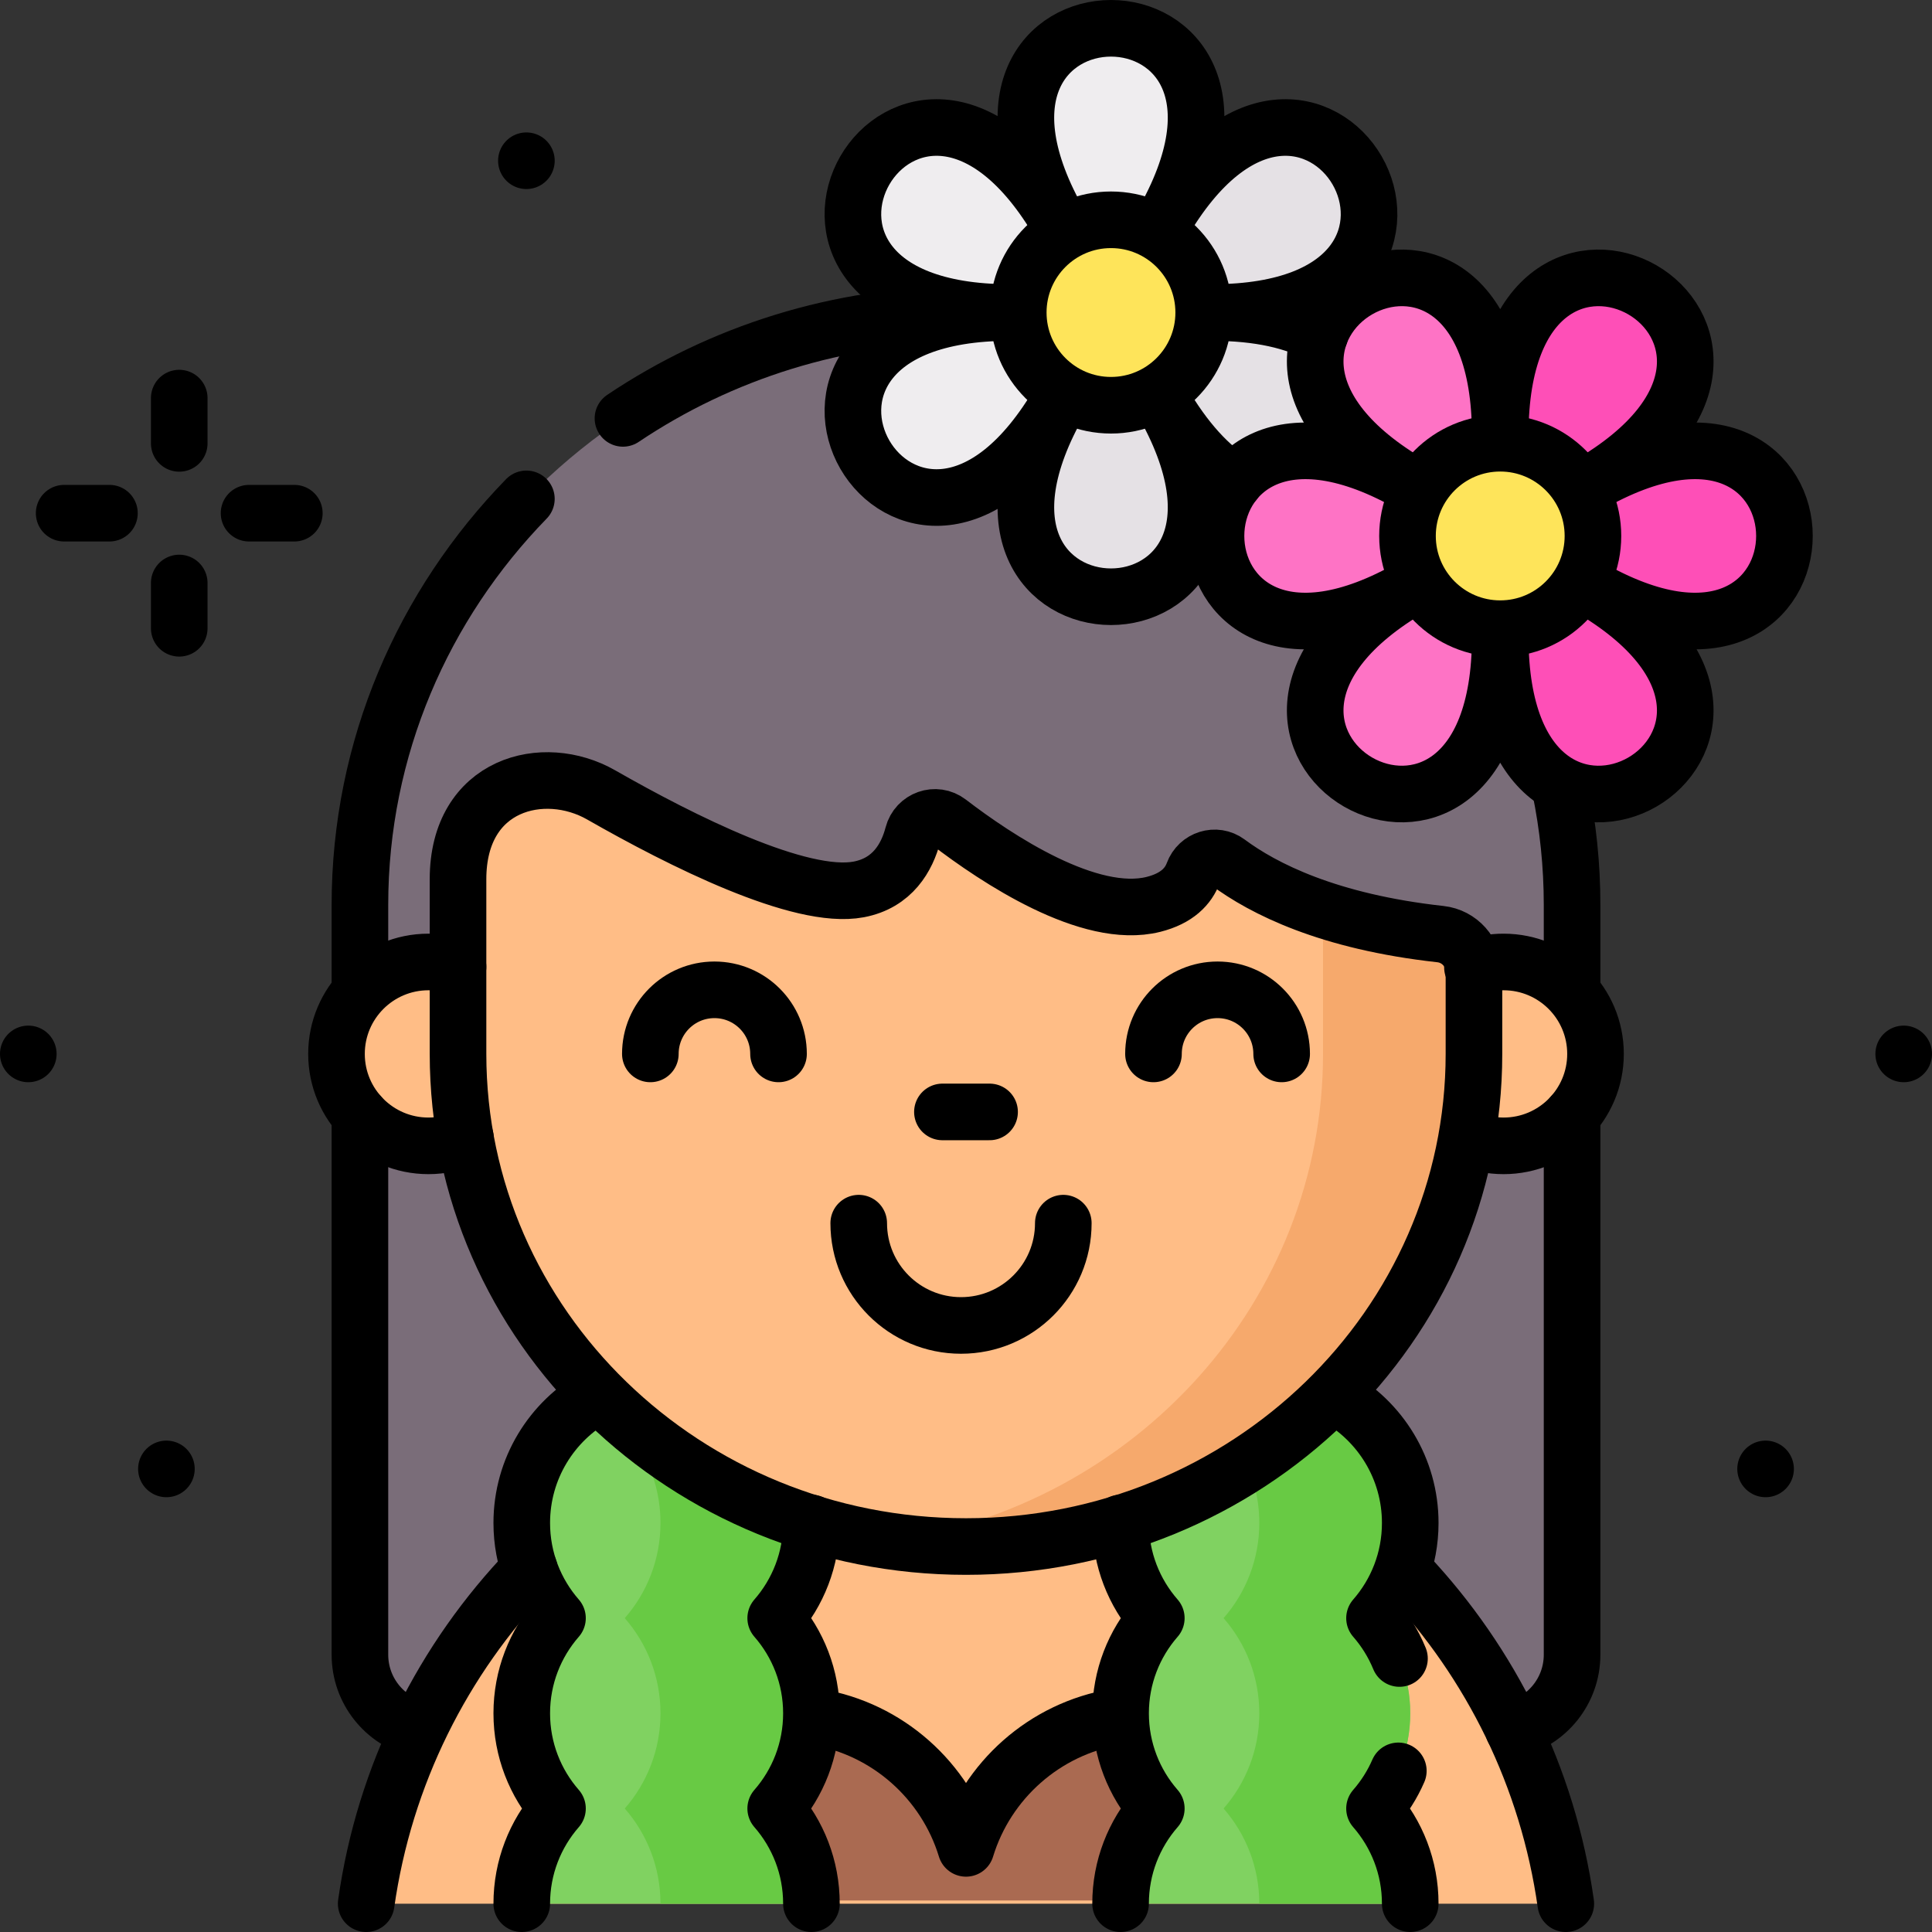
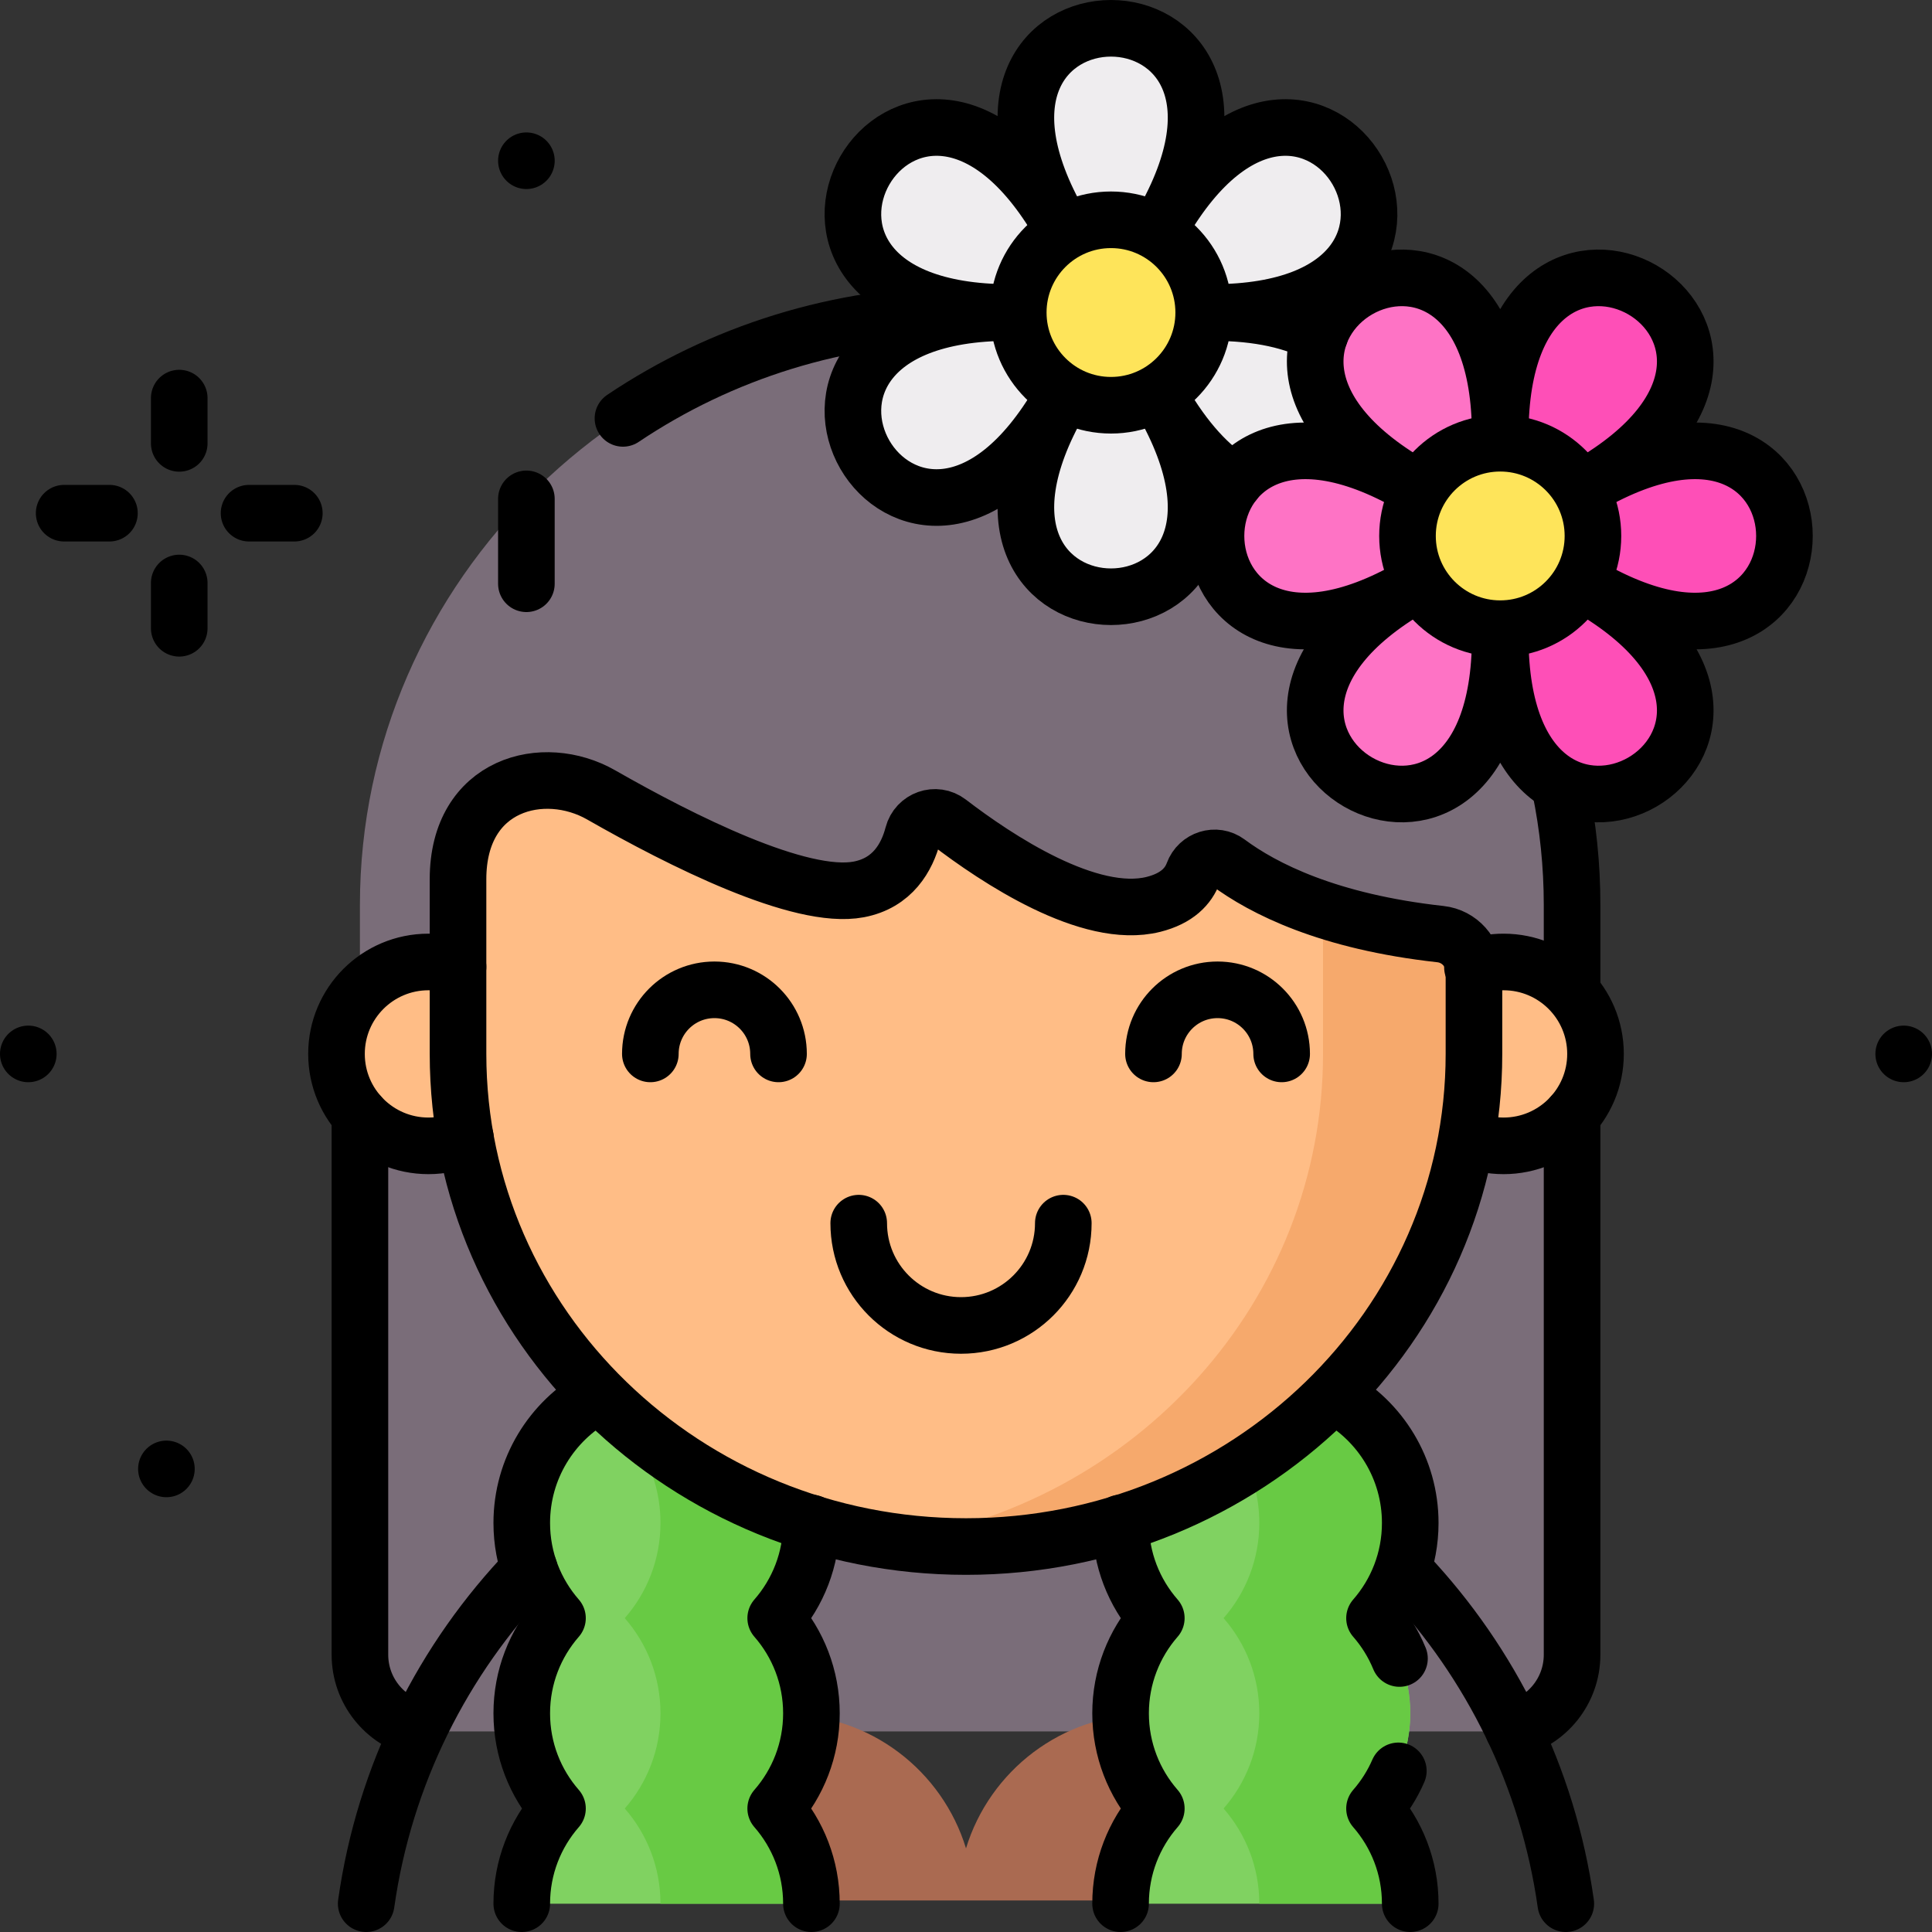
<svg xmlns="http://www.w3.org/2000/svg" version="1.1" id="Layer_1" x="0px" y="0px" viewBox="0 0 512 512" style="enable-background:new 0 0 512 512;" xml:space="preserve" width="512" height="512">
  <rect x="0" y="0" width="512" height="512" fill="#333333" stroke="none" />
  <g>
    <g>
      <g>
        <g>
          <g>
            <g>
              <g>
                <g>
                  <g>
                    <g>
                      <g>
                        <path style="fill:#7A6D79;" d="M396.27,458.85c11.237,0,20.346-9.109,20.346-20.346V239.816&#10;&#09;&#09;&#09;&#09;&#09;&#09;&#09;&#09;&#09;&#09;&#09;&#09;c0-86.283-72.052-156.479-160.616-156.479S95.384,153.533,95.384,239.816v198.689c0,11.237,9.109,20.346,20.346,20.346&#10;&#09;&#09;&#09;&#09;&#09;&#09;&#09;&#09;&#09;&#09;&#09;&#09;H396.27z" />
                        <g>
                          <g>
                            <g>
                              <g>
-                                 <path style="fill:#FFBD86;" d="M414.954,504.5C403.946,426.557,336.981,366.598,256,366.598&#10;&#09;&#09;&#09;&#09;&#09;&#09;&#09;&#09;&#09;&#09;&#09;&#09;&#09;&#09;&#09;&#09;S108.054,426.557,97.046,504.5H414.954z" />
-                               </g>
+                                 </g>
                              <g>
                                <g>
                                  <circle style="fill:#FFBD86;" cx="113.539" cy="279.297" r="24.365" />
                                  <circle style="fill:#FFBD86;" cx="398.461" cy="279.297" r="24.365" />
                                </g>
                              </g>
                            </g>
                          </g>
                        </g>
                      </g>
                    </g>
                  </g>
                </g>
              </g>
            </g>
            <g>
              <line style="fill:#FFBD86;" x1="177.555" y1="386.305" x2="177.555" y2="465" />
              <line style="fill:#FFBD86;" x1="334.445" y1="386.305" x2="334.445" y2="465" />
            </g>
            <path style="fill:#AA6A51;" d="M373.727,503.64c0-27.717-42.006-49.326-69.723-49.326c-22.615,0-41.731,14.961-48.004,35.524&#10;&#09;&#09;&#09;&#09;&#09;&#09;c-6.273-20.563-25.389-35.524-48.005-35.524c-27.717,0-69.723,21.609-69.723,49.326H373.727z" />
          </g>
        </g>
      </g>
      <g>
        <path style="fill:#80D261;" d="M215.035,504.5c0-9.659-3.576-18.478-9.467-25.225c5.89-6.746,9.467-15.565,9.467-25.225&#10;&#09;&#09;&#09;&#09;s-3.576-18.478-9.467-25.225c5.89-6.746,9.467-15.565,9.467-25.225c0-21.197-17.184-38.381-38.381-38.381&#10;&#09;&#09;&#09;&#09;c-21.197,0-38.381,17.184-38.381,38.381c0,9.659,3.576,18.478,9.467,25.225c-5.89,6.746-9.467,15.565-9.467,25.225&#10;&#09;&#09;&#09;&#09;s3.576,18.478,9.467,25.225c-5.89,6.746-9.467,15.565-9.467,25.225H215.035z" />
        <path style="fill:#68CA44;" d="M205.568,428.826c5.89-6.746,9.467-15.565,9.467-25.225c0-21.197-17.184-38.381-38.381-38.381&#10;&#09;&#09;&#09;&#09;c-7.328,0-14.175,2.056-20,5.619c11.023,6.744,18.381,18.893,18.381,32.761c0,9.659-3.576,18.478-9.467,25.225&#10;&#09;&#09;&#09;&#09;c5.89,6.746,9.467,15.565,9.467,25.225s-3.576,18.478-9.467,25.224c5.89,6.746,9.467,15.565,9.467,25.225h40&#10;&#09;&#09;&#09;&#09;c0-9.659-3.576-18.478-9.467-25.225c5.89-6.746,9.467-15.565,9.467-25.224S211.458,435.573,205.568,428.826z" />
        <path style="fill:#80D261;" d="M373.727,504.5c0-9.659-3.576-18.478-9.467-25.225c5.89-6.746,9.467-15.565,9.467-25.225&#10;&#09;&#09;&#09;&#09;s-3.576-18.478-9.467-25.225c5.89-6.746,9.467-15.565,9.467-25.225c0-21.197-17.184-38.381-38.381-38.381&#10;&#09;&#09;&#09;&#09;c-21.197,0-38.381,17.184-38.381,38.381c0,9.659,3.576,18.478,9.467,25.225c-5.89,6.746-9.467,15.565-9.467,25.225&#10;&#09;&#09;&#09;&#09;s3.576,18.478,9.467,25.225c-5.89,6.746-9.467,15.565-9.467,25.225H373.727z" />
        <path style="fill:#68CA44;" d="M364.261,428.826c5.891-6.746,9.467-15.565,9.467-25.225c0-21.197-17.184-38.381-38.381-38.381&#10;&#09;&#09;&#09;&#09;c-7.328,0-14.175,2.056-20,5.619c11.023,6.744,18.381,18.893,18.381,32.761c0,9.659-3.576,18.478-9.467,25.225&#10;&#09;&#09;&#09;&#09;c5.89,6.746,9.467,15.565,9.467,25.225s-3.576,18.478-9.467,25.224c5.89,6.746,9.467,15.565,9.467,25.225h40&#10;&#09;&#09;&#09;&#09;c0-9.659-3.576-18.478-9.467-25.225c5.891-6.746,9.467-15.565,9.467-25.224S370.151,435.573,364.261,428.826z" />
      </g>
      <g>
        <path style="fill:#FFBD86;" d="M325.402,228.518c-3.211-2.391-7.786-0.933-9.169,2.824c-1.283,3.484-4.276,6.749-10.55,8.325&#10;&#09;&#09;&#09;&#09;c-16.995,4.267-41.522-12.035-54.271-21.807c-3.435-2.633-8.372-0.868-9.47,3.319c-1.582,6.032-5.38,12.824-14.371,14.528&#10;&#09;&#09;&#09;&#09;c-15.476,2.934-47.025-12.917-68.262-25.054c-15.207-8.691-37.926-3.049-37.926,22.347v46.297v0&#10;&#09;&#09;&#09;&#09;c0,72.101,60.27,130.55,134.617,130.55s134.617-58.449,134.617-130.55v-21.813c0-5.089-3.826-9.376-8.884-9.934&#10;&#09;&#09;&#09;&#09;C352.045,244.277,334.785,235.503,325.402,228.518z" />
      </g>
      <g>
        <path style="fill:#F6A96C;" d="M381.733,247.55c-12.447-1.372-22.702-3.713-31.116-6.482v38.229&#10;&#09;&#09;&#09;&#09;c0,65.51-49.756,119.744-114.617,129.114c6.526,0.943,13.203,1.436,20,1.436c74.347,0,134.617-58.449,134.617-130.55v-21.813&#10;&#09;&#09;&#09;&#09;C390.617,252.395,386.791,248.108,381.733,247.55z" />
      </g>
      <g>
        <g>
          <g>
            <path style="fill:#EFEDEF;" d="M307.802,59.645c40.141-69.527-66.902-69.527-26.761,0&#10;&#09;&#09;&#09;&#09;&#09;&#09;c-40.141-69.527-93.663,23.176-13.38,23.176c-80.283,0-26.761,92.703,13.38,23.176c-40.141,69.527,66.902,69.527,26.761,0&#10;&#09;&#09;&#09;&#09;&#09;&#09;c40.141,69.527,93.663-23.176,13.38-23.176C401.465,82.821,347.943-9.882,307.802,59.645z" />
          </g>
          <g>
-             <path style="fill:#E5E1E5;" d="M281.041,105.997c-40.141,69.527,66.902,69.527,26.761,0&#10;&#09;&#09;&#09;&#09;&#09;&#09;c40.141,69.527,93.663-23.176,13.38-23.176c80.283,0,26.761-92.703-13.38-23.176L281.041,105.997z" />
-           </g>
+             </g>
          <circle style="fill:#FEE45A;" cx="294.421" cy="82.821" r="24.573" />
        </g>
        <g>
          <g>
            <path style="fill:#FE73C5;" d="M420.75,155.413c69.527,40.141,69.527-66.902,0-26.761&#10;&#09;&#09;&#09;&#09;&#09;&#09;c69.527-40.141-23.176-93.663-23.176-13.381c0-80.283-92.703-26.761-23.176,13.381c-69.527-40.141-69.527,66.902,0,26.761&#10;&#09;&#09;&#09;&#09;&#09;&#09;c-69.527,40.141,23.176,93.663,23.176,13.38C397.574,249.077,490.277,195.555,420.75,155.413z" />
          </g>
          <g>
            <path style="fill:#FE4FB7;" d="M397.574,168.794c0,80.283,92.703,26.761,23.176-13.38c69.527,40.141,69.527-66.902,0-26.761&#10;&#09;&#09;&#09;&#09;&#09;&#09;c69.527-40.141-23.176-93.663-23.176-13.381V168.794z" />
          </g>
          <circle style="fill:#FEE45A;" cx="397.574" cy="142.033" r="24.573" />
        </g>
      </g>
      <path style="fill:none;" d="M267.041,303.661" />
    </g>
    <g>
      <g>
        <g>
          <g>
            <g>
              <g>
                <g>
                  <line style="fill:none;stroke:#000000;stroke-width:15;stroke-linecap:round;stroke-linejoin:round;stroke-miterlimit:10;" x1="47.5" y1="105.5" x2="47.5" y2="117.5" />
                  <line style="fill:none;stroke:#000000;stroke-width:15;stroke-linecap:round;stroke-linejoin:round;stroke-miterlimit:10;" x1="47.5" y1="154.5" x2="47.5" y2="166.5" />
                </g>
                <g>
                  <line style="fill:none;stroke:#000000;stroke-width:15;stroke-linecap:round;stroke-linejoin:round;stroke-miterlimit:10;" x1="17" y1="136" x2="29" y2="136" />
                  <line style="fill:none;stroke:#000000;stroke-width:15;stroke-linecap:round;stroke-linejoin:round;stroke-miterlimit:10;" x1="66" y1="136" x2="78" y2="136" />
                </g>
              </g>
            </g>
            <line style="fill:none;stroke:#000000;stroke-width:15;stroke-linecap:round;stroke-linejoin:round;stroke-miterlimit:10;" x1="139.5" y1="42.597" x2="139.5" y2="42.597" />
          </g>
        </g>
        <g>
          <g>
            <g>
              <g>
                <g>
                  <g>
                    <g>
                      <g>
                        <path style="fill:none;stroke:#000000;stroke-width:15;stroke-linecap:round;stroke-linejoin:round;stroke-miterlimit:10;" d="&#10;&#09;&#09;&#09;&#09;&#09;&#09;&#09;&#09;&#09;&#09;&#09;&#09;M416.616,262.313v-22.497c0-10.591-1.086-20.939-3.154-30.945" />
                        <path style="fill:none;stroke:#000000;stroke-width:15;stroke-linecap:round;stroke-linejoin:round;stroke-miterlimit:10;" d="&#10;&#09;&#09;&#09;&#09;&#09;&#09;&#09;&#09;&#09;&#09;&#09;&#09;M401.057,458.284c8.927-2.153,15.559-10.192,15.559-19.78V295.541" />
                        <path style="fill:none;stroke:#000000;stroke-width:15;stroke-linecap:round;stroke-linejoin:round;stroke-miterlimit:10;" d="&#10;&#09;&#09;&#09;&#09;&#09;&#09;&#09;&#09;&#09;&#09;&#09;&#09;M95.384,295.541v142.963c0,9.544,6.571,17.552,15.435,19.749" />
-                         <path style="fill:none;stroke:#000000;stroke-width:15;stroke-linecap:round;stroke-linejoin:round;stroke-miterlimit:10;" d="&#10;&#09;&#09;&#09;&#09;&#09;&#09;&#09;&#09;&#09;&#09;&#09;&#09;M139.498,132.204c-27.327,28.066-44.114,65.965-44.114,107.612v22.497" />
+                         <path style="fill:none;stroke:#000000;stroke-width:15;stroke-linecap:round;stroke-linejoin:round;stroke-miterlimit:10;" d="&#10;&#09;&#09;&#09;&#09;&#09;&#09;&#09;&#09;&#09;&#09;&#09;&#09;M139.498,132.204v22.497" />
                        <path style="fill:none;stroke:#000000;stroke-width:15;stroke-linecap:round;stroke-linejoin:round;stroke-miterlimit:10;" d="&#10;&#09;&#09;&#09;&#09;&#09;&#09;&#09;&#09;&#09;&#09;&#09;&#09;M256,83.337c-33.718,0-65.042,10.174-90.908,27.538" />
                        <g>
                          <g>
                            <g>
                              <g>
                                <path style="fill:none;stroke:#000000;stroke-width:15;stroke-linecap:round;stroke-linejoin:round;stroke-miterlimit:10;" d="&#10;&#09;&#09;&#09;&#09;&#09;&#09;&#09;&#09;&#09;&#09;&#09;&#09;&#09;&#09;&#09;&#09;M140.281,415.866c-22.816,23.725-38.408,54.45-43.235,88.634" />
                                <path style="fill:none;stroke:#000000;stroke-width:15;stroke-linecap:round;stroke-linejoin:round;stroke-miterlimit:10;" d="&#10;&#09;&#09;&#09;&#09;&#09;&#09;&#09;&#09;&#09;&#09;&#09;&#09;&#09;&#09;&#09;&#09;M414.954,504.5c-4.736-33.536-19.832-63.743-41.946-87.277" />
                              </g>
                              <g>
                                <g>
                                  <path style="fill:none;stroke:#000000;stroke-width:15;stroke-linecap:round;stroke-linejoin:round;stroke-miterlimit:10;" d="&#10;&#09;&#09;&#09;&#09;&#09;&#09;&#09;&#09;&#09;&#09;&#09;&#09;&#09;&#09;&#09;&#09;&#09;M123.348,301.606c-3.001,1.321-6.319,2.055-9.809,2.055c-13.456,0-24.365-10.908-24.365-24.365&#10;&#09;&#09;&#09;&#09;&#09;&#09;&#09;&#09;&#09;&#09;&#09;&#09;&#09;&#09;&#09;&#09;&#09;c0-13.456,10.908-24.365,24.365-24.365c2.745,0,5.384,0.454,7.847,1.291" />
                                  <path style="fill:none;stroke:#000000;stroke-width:15;stroke-linecap:round;stroke-linejoin:round;stroke-miterlimit:10;" d="&#10;&#09;&#09;&#09;&#09;&#09;&#09;&#09;&#09;&#09;&#09;&#09;&#09;&#09;&#09;&#09;&#09;&#09;M390.214,256.364c2.576-0.926,5.353-1.431,8.247-1.431c13.456,0,24.365,10.908,24.365,24.365&#10;&#09;&#09;&#09;&#09;&#09;&#09;&#09;&#09;&#09;&#09;&#09;&#09;&#09;&#09;&#09;&#09;&#09;c0,13.456-10.908,24.365-24.365,24.365c-3.364,0-6.569-0.682-9.484-1.915" />
                                </g>
                              </g>
                            </g>
                          </g>
                        </g>
                      </g>
                    </g>
                  </g>
                </g>
              </g>
            </g>
-             <path style="fill:none;stroke:#000000;stroke-width:15;stroke-linecap:round;stroke-linejoin:round;stroke-miterlimit:10;" d="&#10;&#09;&#09;&#09;&#09;&#09;&#09;M295.71,454.996c-18.897,3.143-34.221,16.848-39.71,34.842c-5.481-17.965-20.764-31.655-39.62-34.827" />
          </g>
        </g>
        <g>
          <g>
            <line style="fill:none;stroke:#000000;stroke-width:15;stroke-linecap:round;stroke-linejoin:round;stroke-miterlimit:10;" x1="44.101" y1="389.276" x2="44.101" y2="389.276" />
          </g>
          <line style="fill:none;stroke:#000000;stroke-width:15;stroke-linecap:round;stroke-linejoin:round;stroke-miterlimit:10;" x1="7.5" y1="279.297" x2="7.5" y2="279.297" />
        </g>
        <g>
          <g>
-             <line style="fill:none;stroke:#000000;stroke-width:15;stroke-linecap:round;stroke-linejoin:round;stroke-miterlimit:10;" x1="467.899" y1="389.276" x2="467.899" y2="389.276" />
-           </g>
+             </g>
          <line style="fill:none;stroke:#000000;stroke-width:15;stroke-linecap:round;stroke-linejoin:round;stroke-miterlimit:10;" x1="504.5" y1="279.297" x2="504.5" y2="279.297" />
        </g>
      </g>
      <g>
        <path style="fill:none;stroke:#000000;stroke-width:15;stroke-linecap:round;stroke-linejoin:round;stroke-miterlimit:10;" d="&#10;&#09;&#09;&#09;&#09;M158.008,370.046c-11.772,6.555-19.736,19.125-19.736,33.556c0,9.659,3.576,18.478,9.467,25.225&#10;&#09;&#09;&#09;&#09;c-5.89,6.746-9.467,15.565-9.467,25.225s3.576,18.478,9.467,25.225c-5.89,6.746-9.467,15.565-9.467,25.225" />
        <path style="fill:none;stroke:#000000;stroke-width:15;stroke-linecap:round;stroke-linejoin:round;stroke-miterlimit:10;" d="&#10;&#09;&#09;&#09;&#09;M215.035,504.5c0-9.659-3.576-18.478-9.467-25.225c5.89-6.746,9.467-15.565,9.467-25.225s-3.576-18.478-9.467-25.225&#10;&#09;&#09;&#09;&#09;c5.89-6.746,9.467-15.565,9.467-25.225" />
        <path style="fill:none;stroke:#000000;stroke-width:15;stroke-linecap:round;stroke-linejoin:round;stroke-miterlimit:10;" d="&#10;&#09;&#09;&#09;&#09;M296.966,403.602c0,9.659,3.576,18.478,9.467,25.225c-5.89,6.746-9.467,15.565-9.467,25.225s3.576,18.478,9.467,25.225&#10;&#09;&#09;&#09;&#09;c-5.89,6.746-9.467,15.565-9.467,25.225" />
        <path style="fill:none;stroke:#000000;stroke-width:15;stroke-linecap:round;stroke-linejoin:round;stroke-miterlimit:10;" d="&#10;&#09;&#09;&#09;&#09;M370.875,439.52c-1.613-3.933-3.861-7.54-6.614-10.693c5.89-6.746,9.467-15.565,9.467-25.225&#10;&#09;&#09;&#09;&#09;c0-14.425-7.958-26.992-19.724-33.549" />
        <path style="fill:none;stroke:#000000;stroke-width:15;stroke-linecap:round;stroke-linejoin:round;stroke-miterlimit:10;" d="&#10;&#09;&#09;&#09;&#09;M373.727,504.5c0-9.659-3.576-18.478-9.467-25.225c2.585-2.961,4.725-6.322,6.312-9.977" />
      </g>
      <g>
        <path style="fill:none;stroke:#000000;stroke-width:15;stroke-linecap:round;stroke-linejoin:round;stroke-miterlimit:10;" d="&#10;&#09;&#09;&#09;&#09;M325.402,228.518c-3.211-2.391-7.786-0.933-9.169,2.824c-1.283,3.484-4.276,6.749-10.55,8.325&#10;&#09;&#09;&#09;&#09;c-16.995,4.267-41.522-12.035-54.271-21.807c-3.435-2.633-8.372-0.868-9.47,3.319c-1.582,6.032-5.38,12.824-14.371,14.528&#10;&#09;&#09;&#09;&#09;c-15.476,2.934-47.025-12.917-68.262-25.054c-15.207-8.691-37.926-3.049-37.926,22.347v46.297v0&#10;&#09;&#09;&#09;&#09;c0,72.101,60.27,130.55,134.617,130.55s134.617-58.449,134.617-130.55v-21.813c0-5.089-3.826-9.376-8.884-9.934&#10;&#09;&#09;&#09;&#09;C352.045,244.277,334.785,235.503,325.402,228.518z" />
      </g>
      <g>
        <g>
          <g>
            <path style="fill:none;stroke:#000000;stroke-width:15;stroke-linecap:round;stroke-linejoin:round;stroke-miterlimit:10;" d="&#10;&#09;&#09;&#09;&#09;&#09;&#09;M349.766,88.742c-6.583-3.613-15.918-5.921-28.584-5.921c80.283,0,26.761-92.703-13.38-23.176&#10;&#09;&#09;&#09;&#09;&#09;&#09;c40.141-69.527-66.902-69.527-26.761,0c-40.141-69.527-93.663,23.176-13.38,23.176c-80.283,0-26.761,92.703,13.38,23.176&#10;&#09;&#09;&#09;&#09;&#09;&#09;c-40.141,69.527,66.902,69.527,26.761,0c6.305,10.92,12.94,17.839,19.335,21.742" />
          </g>
          <circle style="fill:none;stroke:#000000;stroke-width:15;stroke-linecap:round;stroke-linejoin:round;stroke-miterlimit:10;" cx="294.421" cy="82.821" r="24.573" />
        </g>
        <g>
          <g>
            <path style="fill:none;stroke:#000000;stroke-width:15;stroke-linecap:round;stroke-linejoin:round;stroke-miterlimit:10;" d="&#10;&#09;&#09;&#09;&#09;&#09;&#09;M420.75,155.413c69.527,40.141,69.527-66.902,0-26.761c69.527-40.141-23.176-93.663-23.176-13.381&#10;&#09;&#09;&#09;&#09;&#09;&#09;c0-80.283-92.703-26.761-23.176,13.381c-69.527-40.141-69.527,66.902,0,26.761c-69.527,40.141,23.176,93.663,23.176,13.38&#10;&#09;&#09;&#09;&#09;&#09;&#09;C397.574,249.077,490.277,195.555,420.75,155.413z" />
          </g>
          <circle style="fill:none;stroke:#000000;stroke-width:15;stroke-linecap:round;stroke-linejoin:round;stroke-miterlimit:10;" cx="397.574" cy="142.033" r="24.573" />
        </g>
      </g>
      <path style="fill:none;stroke:#000000;stroke-width:15;stroke-linecap:round;stroke-linejoin:round;stroke-miterlimit:10;" d="&#10;&#09;&#09;&#09;M267.041,303.661" />
-       <line style="fill:none;stroke:#000000;stroke-width:15;stroke-linecap:round;stroke-linejoin:round;stroke-miterlimit:10;" x1="249.75" y1="294.672" x2="262.25" y2="294.672" />
      <g>
        <path style="fill:none;stroke:#000000;stroke-width:15;stroke-linecap:round;stroke-linejoin:round;stroke-miterlimit:10;" d="&#10;&#09;&#09;&#09;&#09;M172.349,279.297c0-9.38,7.604-16.984,16.984-16.984c9.38,0,16.984,7.604,16.984,16.984" />
        <path style="fill:none;stroke:#000000;stroke-width:15;stroke-linecap:round;stroke-linejoin:round;stroke-miterlimit:10;" d="&#10;&#09;&#09;&#09;&#09;M305.683,279.297c0-9.38,7.604-16.984,16.984-16.984c9.38,0,16.984,7.604,16.984,16.984" />
      </g>
      <path style="fill:none;stroke:#000000;stroke-width:15;stroke-linecap:round;stroke-linejoin:round;stroke-miterlimit:10;" d="&#10;&#09;&#09;&#09;M281.787,324.149c0,14.971-12.137,27.108-27.108,27.108c-14.971,0-27.108-12.137-27.108-27.108" />
    </g>
  </g>
</svg>